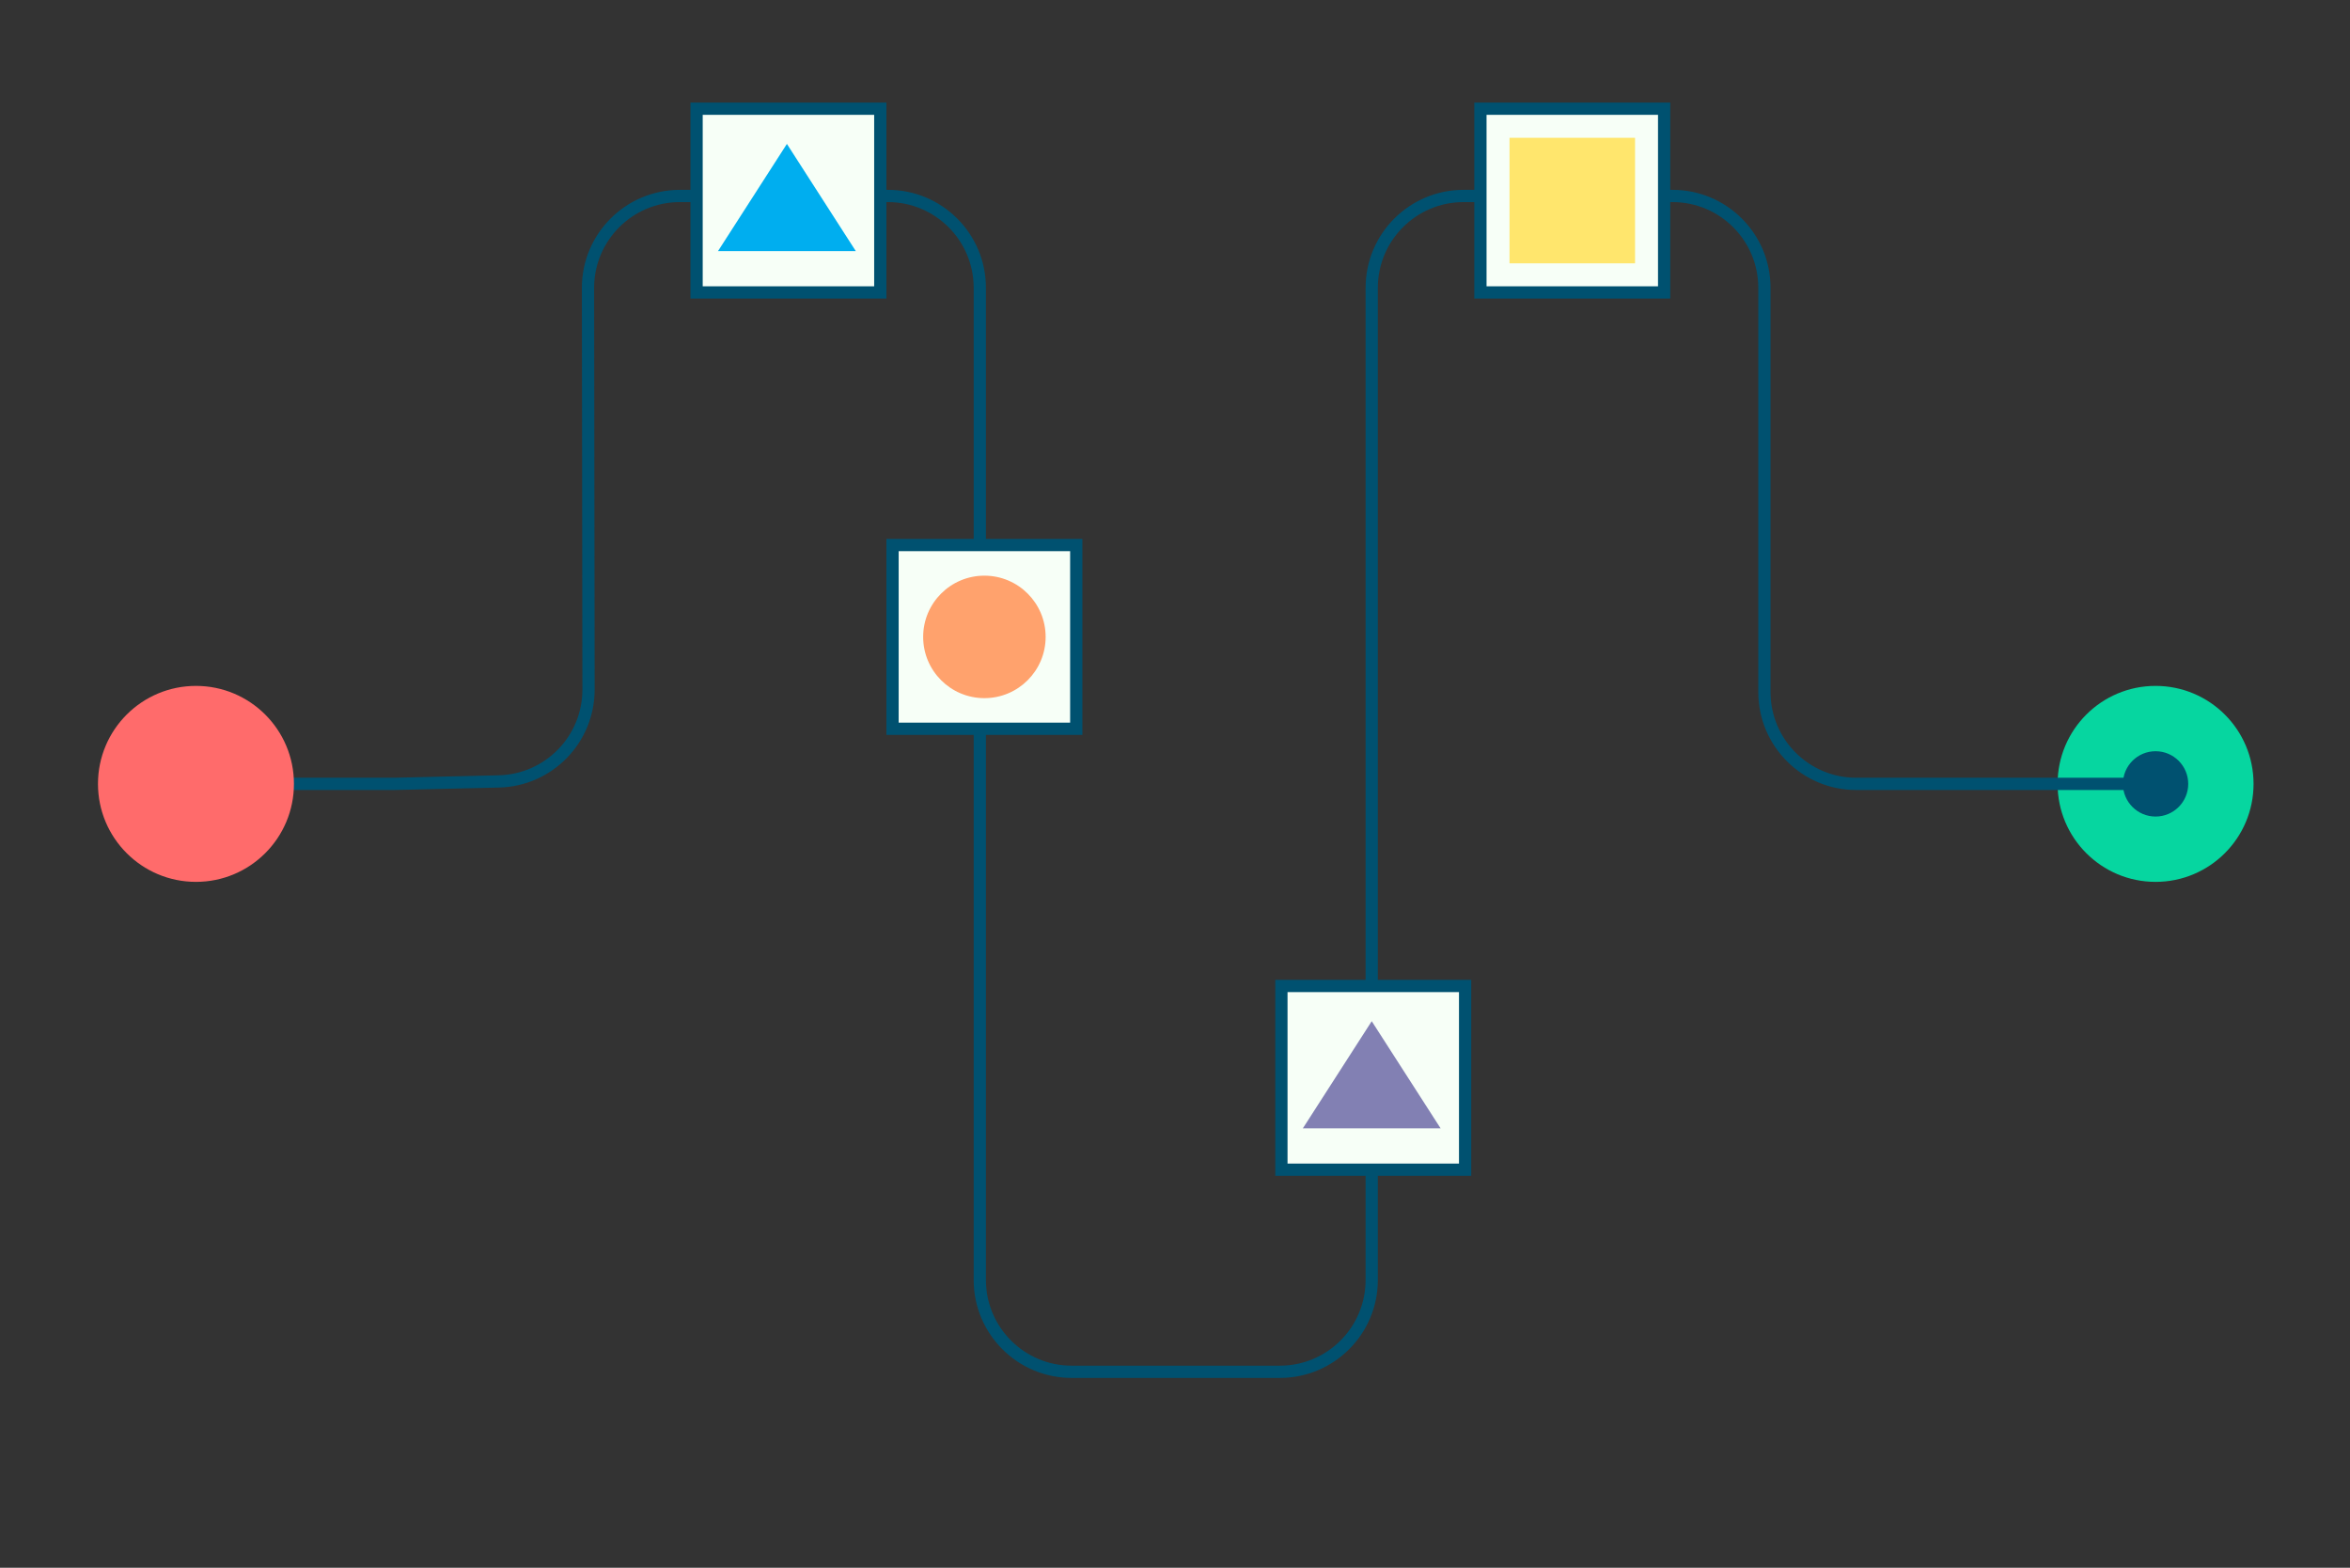
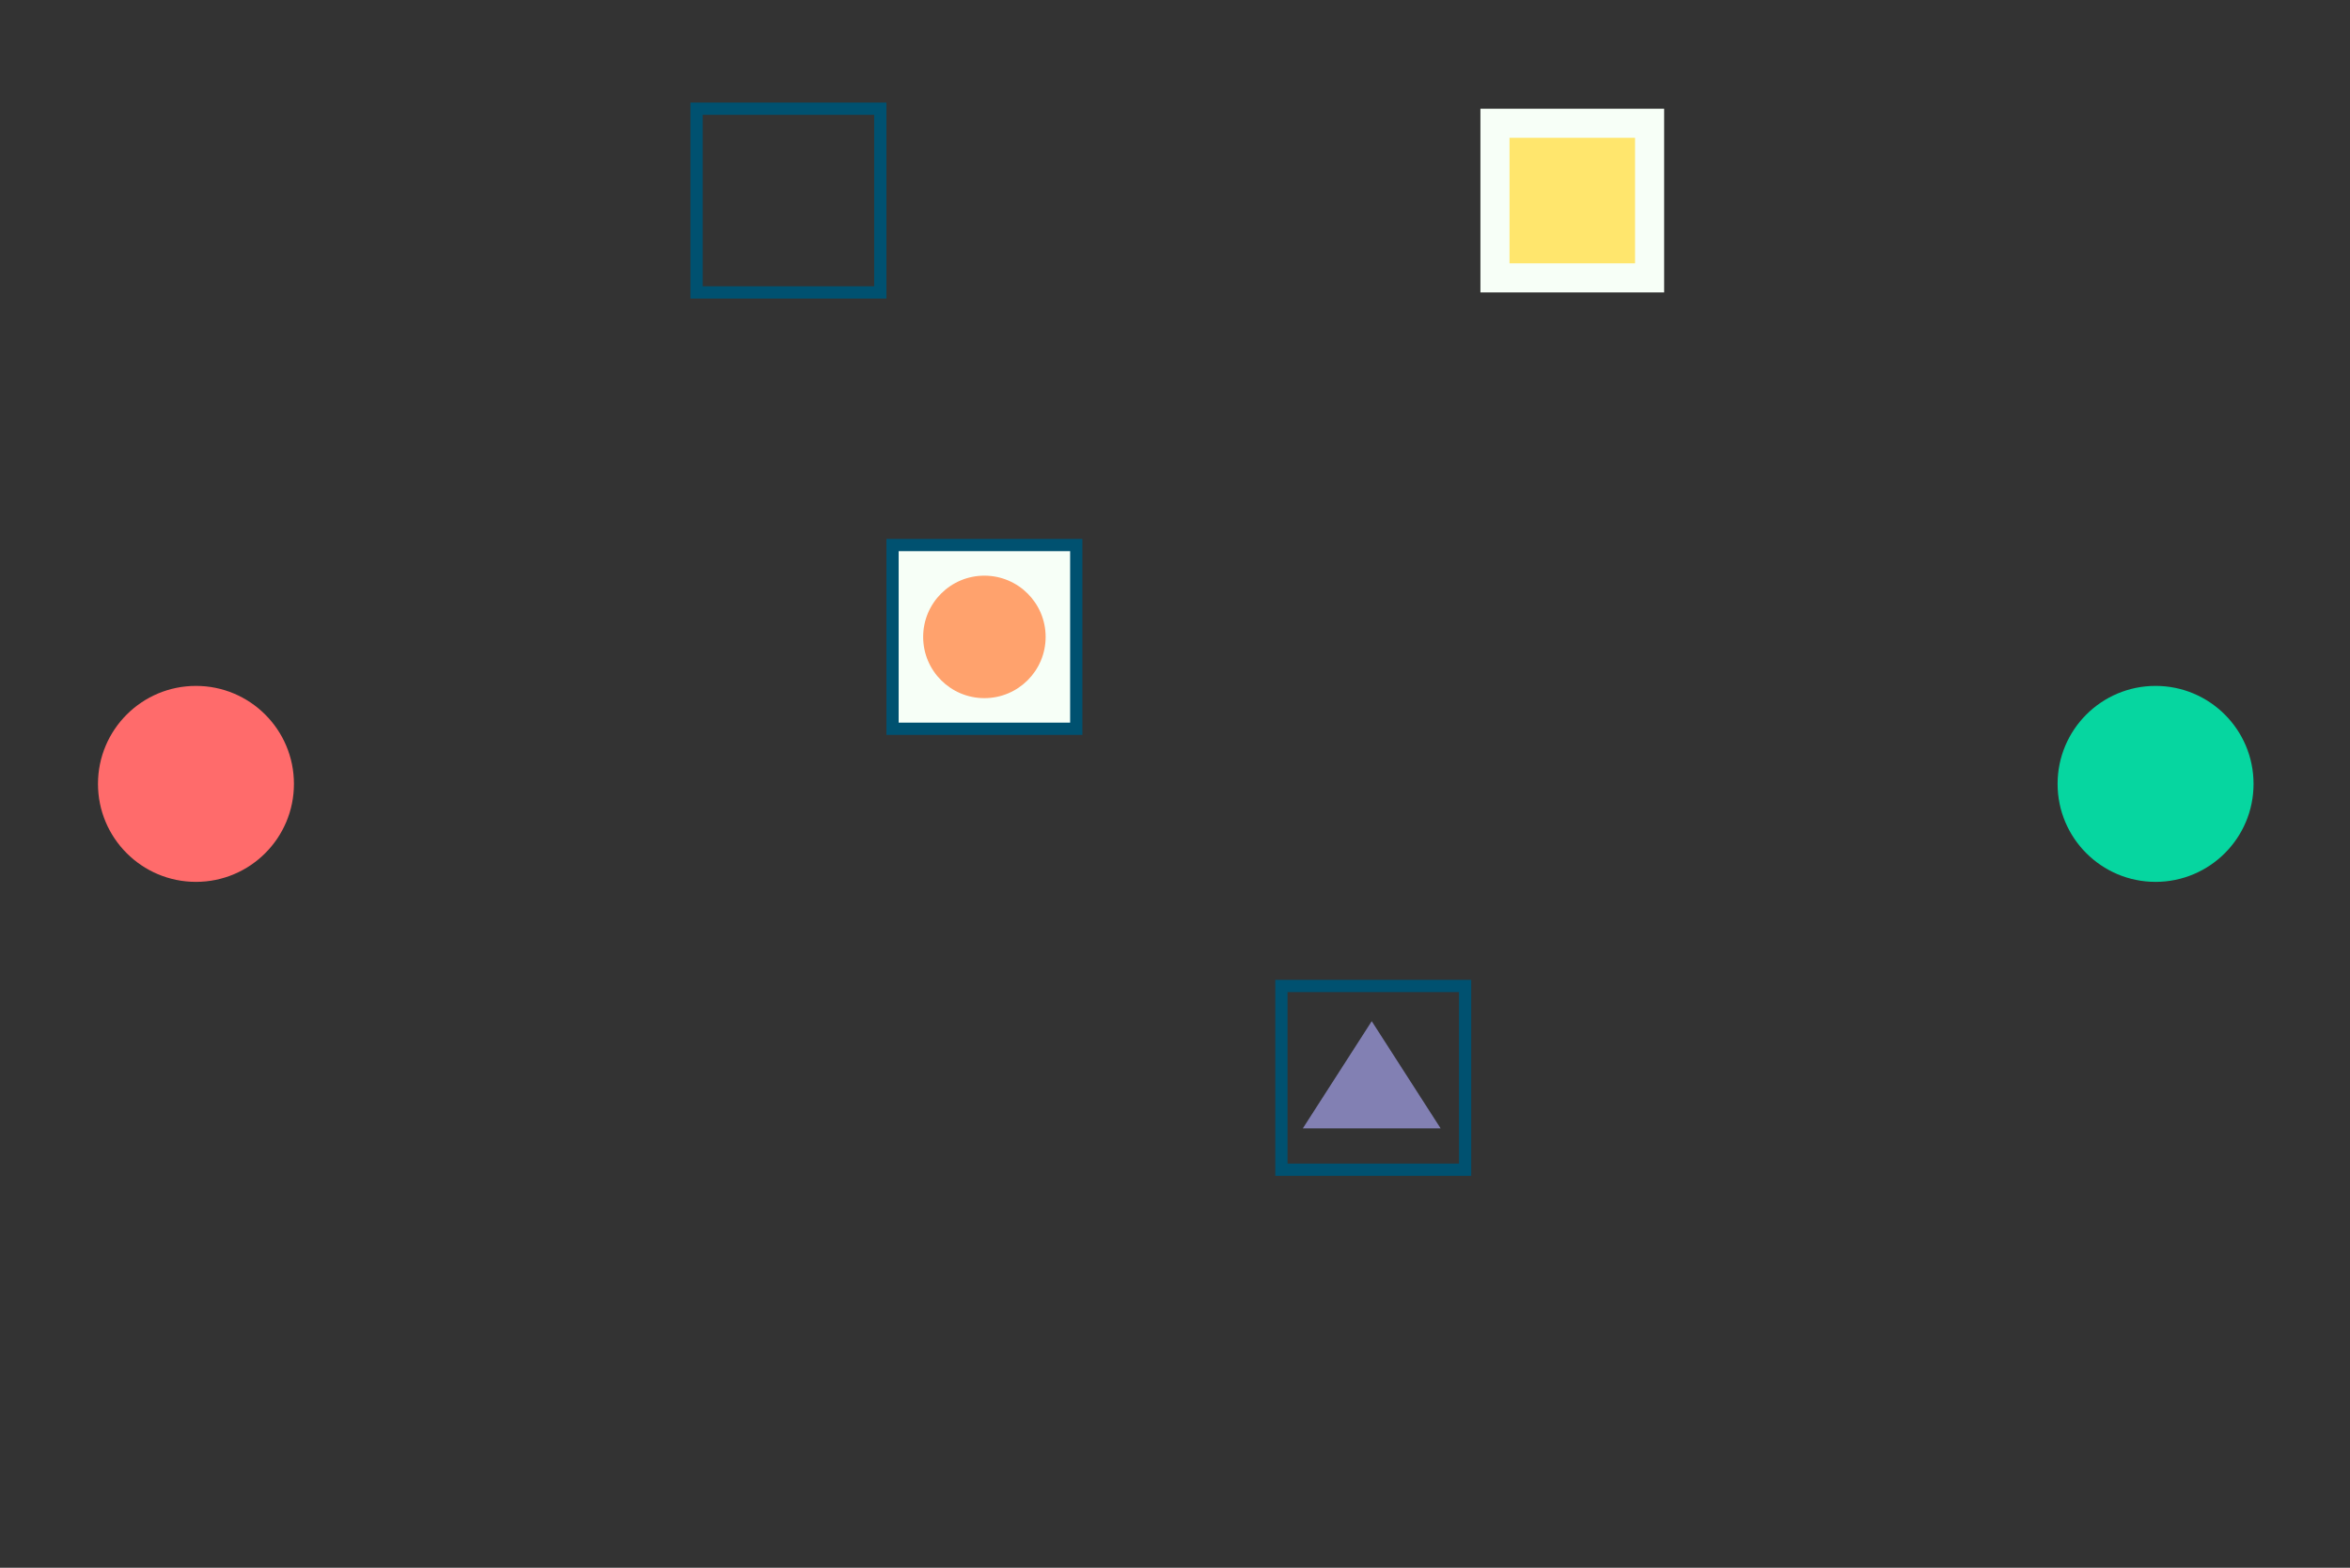
<svg xmlns="http://www.w3.org/2000/svg" width="1535" height="1024" viewBox="0 0 1535 1024" fill="none">
  <rect x="0" y="0" width="1535" height="1024" fill="#333333" stroke="none" />
  <circle cx="1408" cy="512" r="64" fill="#06D6A0" />
-   <path d="M106.667 512C106.667 523.782 116.218 533.333 128 533.333C139.782 533.333 149.333 523.782 149.333 512C149.333 500.218 139.782 490.667 128 490.667C116.218 490.667 106.667 500.218 106.667 512ZM1386.67 512C1386.67 523.782 1396.22 533.333 1408 533.333C1419.78 533.333 1429.33 523.782 1429.33 512C1429.33 500.218 1419.78 490.667 1408 490.667C1396.22 490.667 1386.67 500.218 1386.67 512ZM257.5 512V516H257.547L257.594 515.999L257.5 512ZM325.84 510.386L325.746 506.387L325.84 510.386ZM388.423 450.318L388.079 188.074L380.079 188.084L380.423 450.329L388.423 450.318ZM444.079 132H580V124H444.079V132ZM636 188V836H644V188H636ZM700 900H836V892H700V900ZM900 836V188H892V836H900ZM956 132L1092.5 132V124L956 124V132ZM1148.5 188V452H1156.5V188H1148.5ZM1212.5 516H1280.25V508H1212.5V516ZM1280.25 516H1408V508H1280.25V516ZM128 516H257.5V508H128V516ZM257.594 515.999L325.934 514.385L325.746 506.387L257.406 508.001L257.594 515.999ZM1148.5 452C1148.5 487.346 1177.15 516 1212.5 516V508C1181.57 508 1156.5 482.928 1156.5 452H1148.5ZM1092.5 132C1123.43 132 1148.5 157.072 1148.5 188H1156.5C1156.5 152.654 1127.85 124 1092.5 124V132ZM900 188C900 157.072 925.072 132 956 132V124C920.654 124 892 152.654 892 188H900ZM836 900C871.346 900 900 871.346 900 836H892C892 866.928 866.928 892 836 892V900ZM636 836C636 871.346 664.654 900 700 900V892C669.072 892 644 866.928 644 836H636ZM580 132C610.928 132 636 157.072 636 188H644C644 152.654 615.346 124 580 124V132ZM388.079 188.074C388.038 157.117 413.122 132 444.079 132V124C408.7 124 380.032 152.705 380.079 188.084L388.079 188.074ZM380.423 450.329C380.463 480.77 356.178 505.668 325.746 506.387L325.934 514.385C360.715 513.563 388.469 485.108 388.423 450.318L380.423 450.329Z" fill="#005170" />
-   <rect x="455" y="71" width="120" height="120" fill="#F7FFF7" />
-   <path d="M514 94L559 164H469L514 94Z" fill="#00AEEF" />
  <rect x="455" y="71" width="120" height="120" stroke="#005170" stroke-width="8" />
-   <rect x="837" y="644" width="120" height="120" fill="#F7FFF7" />
  <path d="M896 667L941 737H851L896 667Z" fill="#8280B3" />
  <rect x="837" y="644" width="120" height="120" stroke="#005170" stroke-width="8" />
  <rect x="583" y="356" width="120" height="120" fill="#F7FFF7" />
  <circle cx="643" cy="416" r="40" fill="#FFA26D" />
  <rect x="583" y="356" width="120" height="120" stroke="#005170" stroke-width="8" />
  <rect x="967" y="71" width="120" height="120" fill="#F7FFF7" />
  <rect x="986" y="90" width="82" height="82" fill="#FFE66D" />
-   <rect x="967" y="71" width="120" height="120" stroke="#005170" stroke-width="8" />
  <circle cx="128" cy="512" r="64" fill="#FF6B6B" />
</svg>